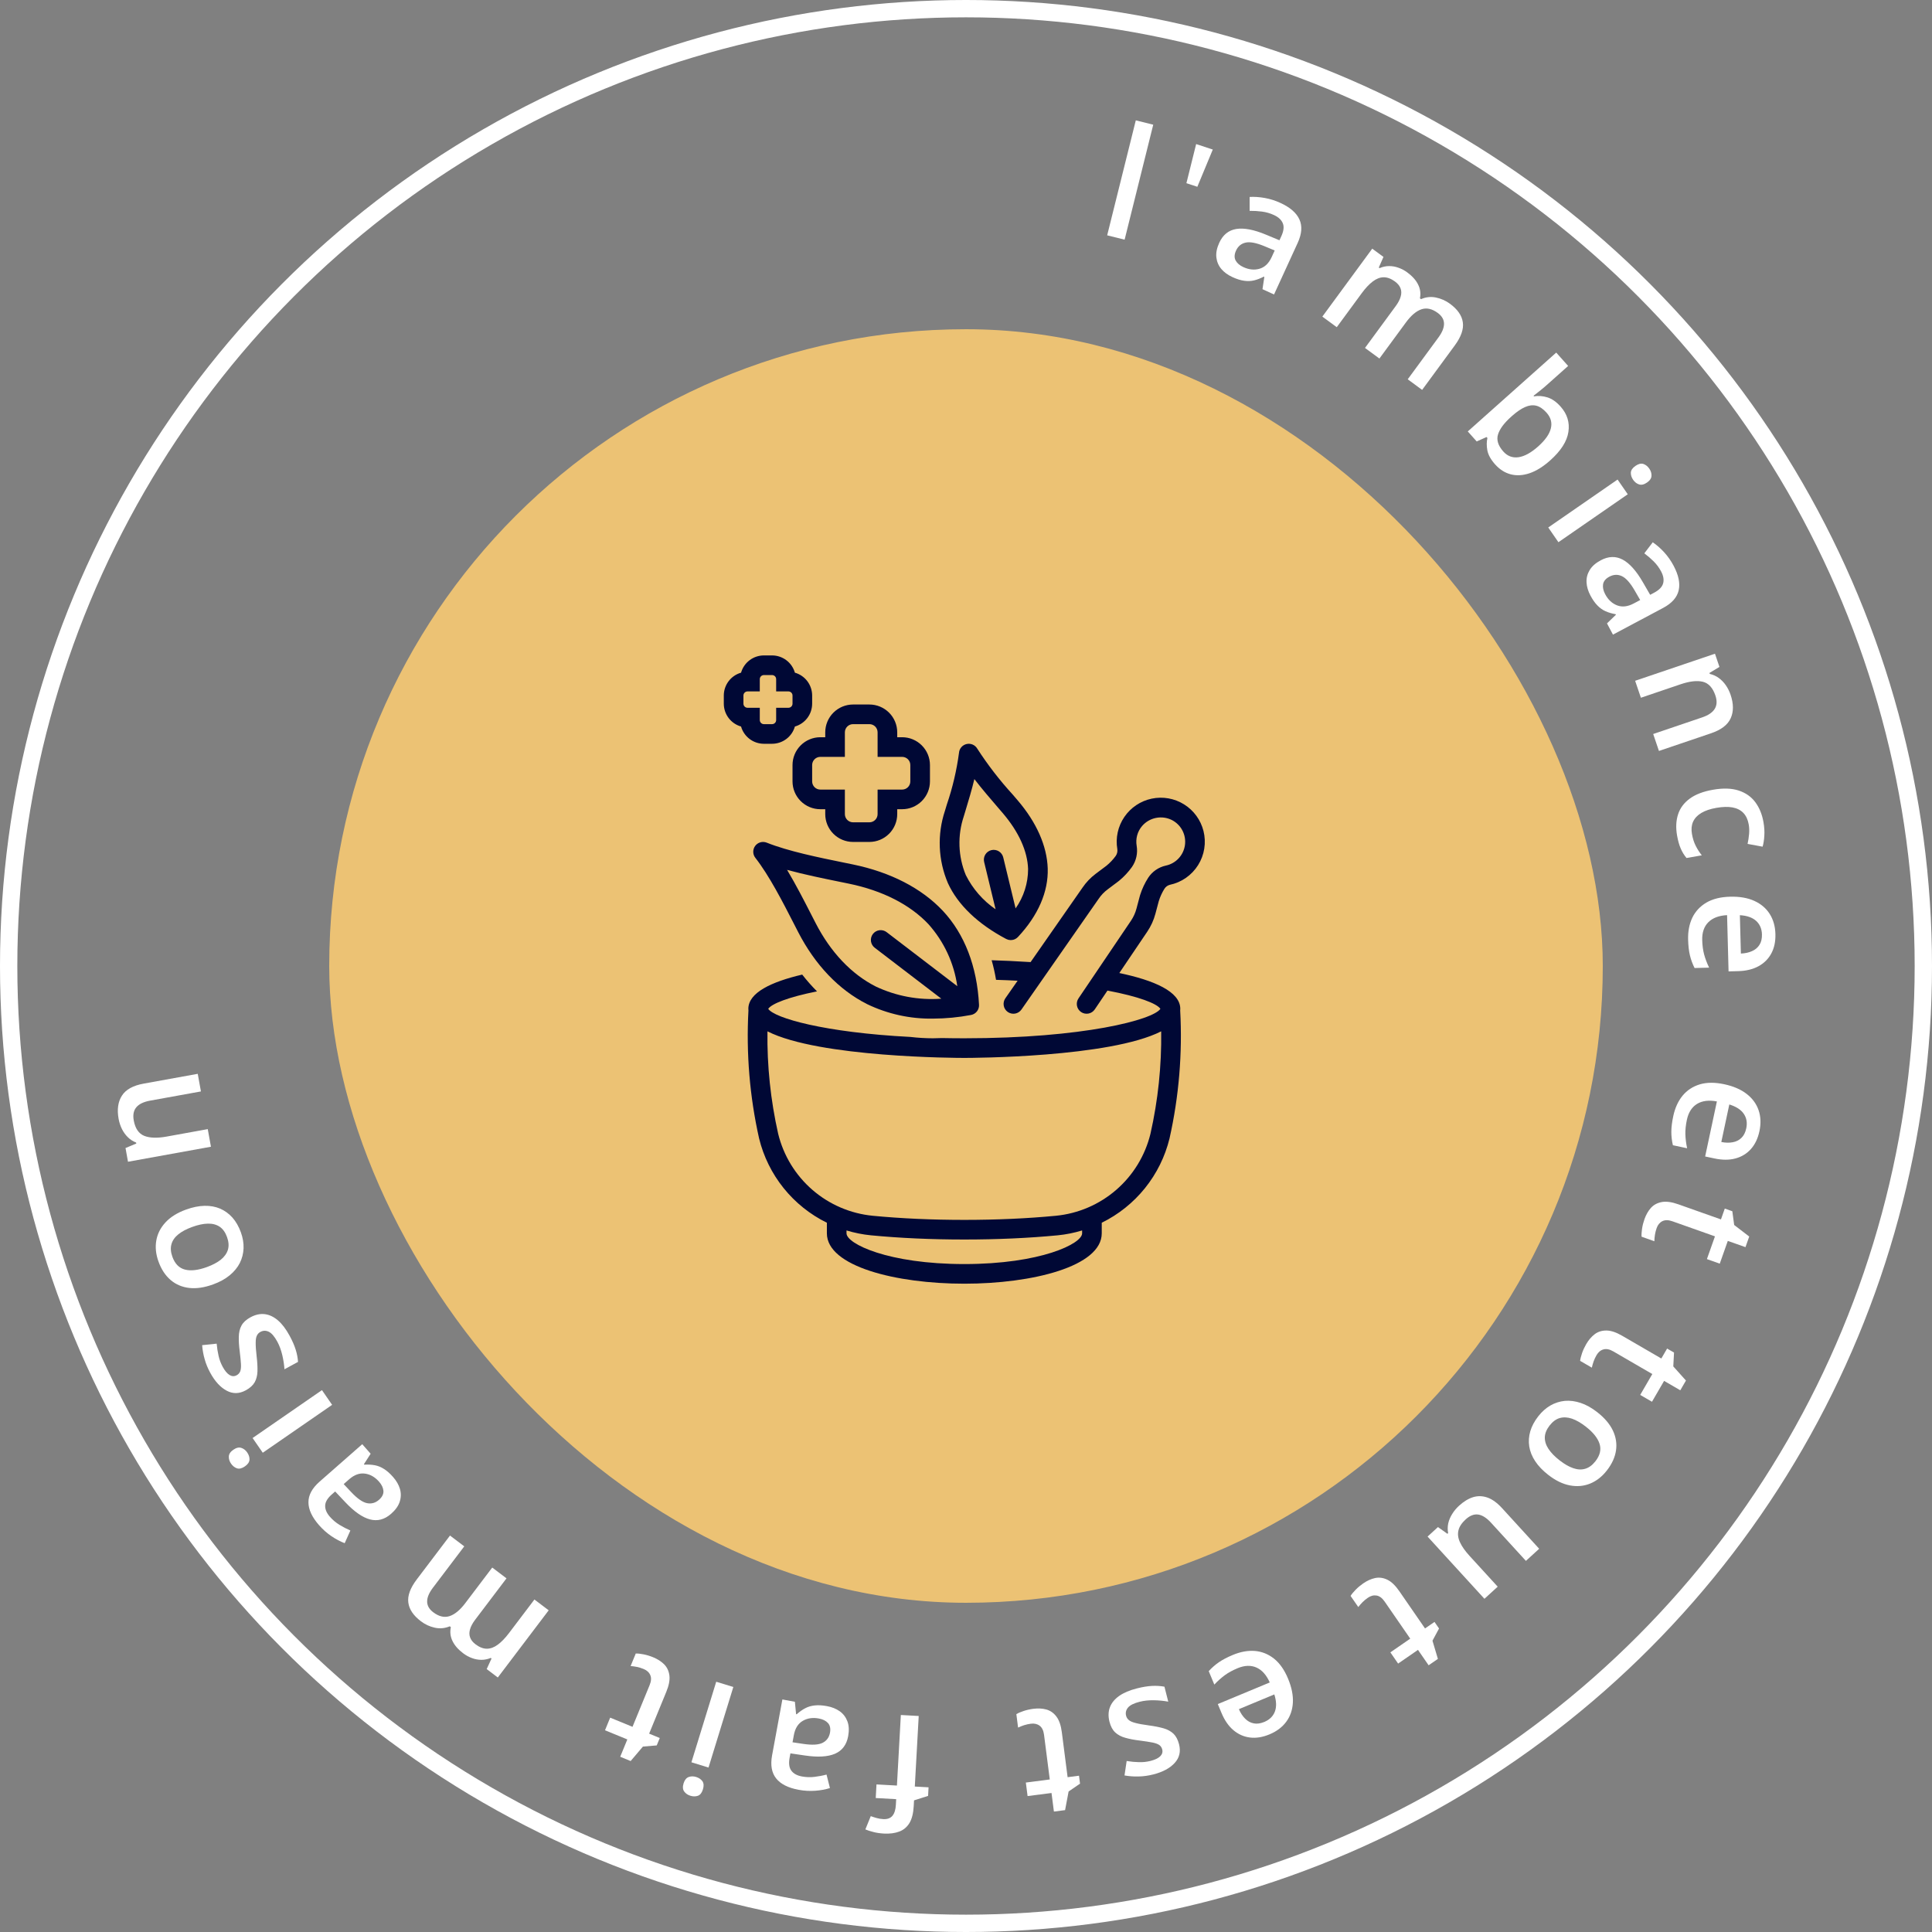
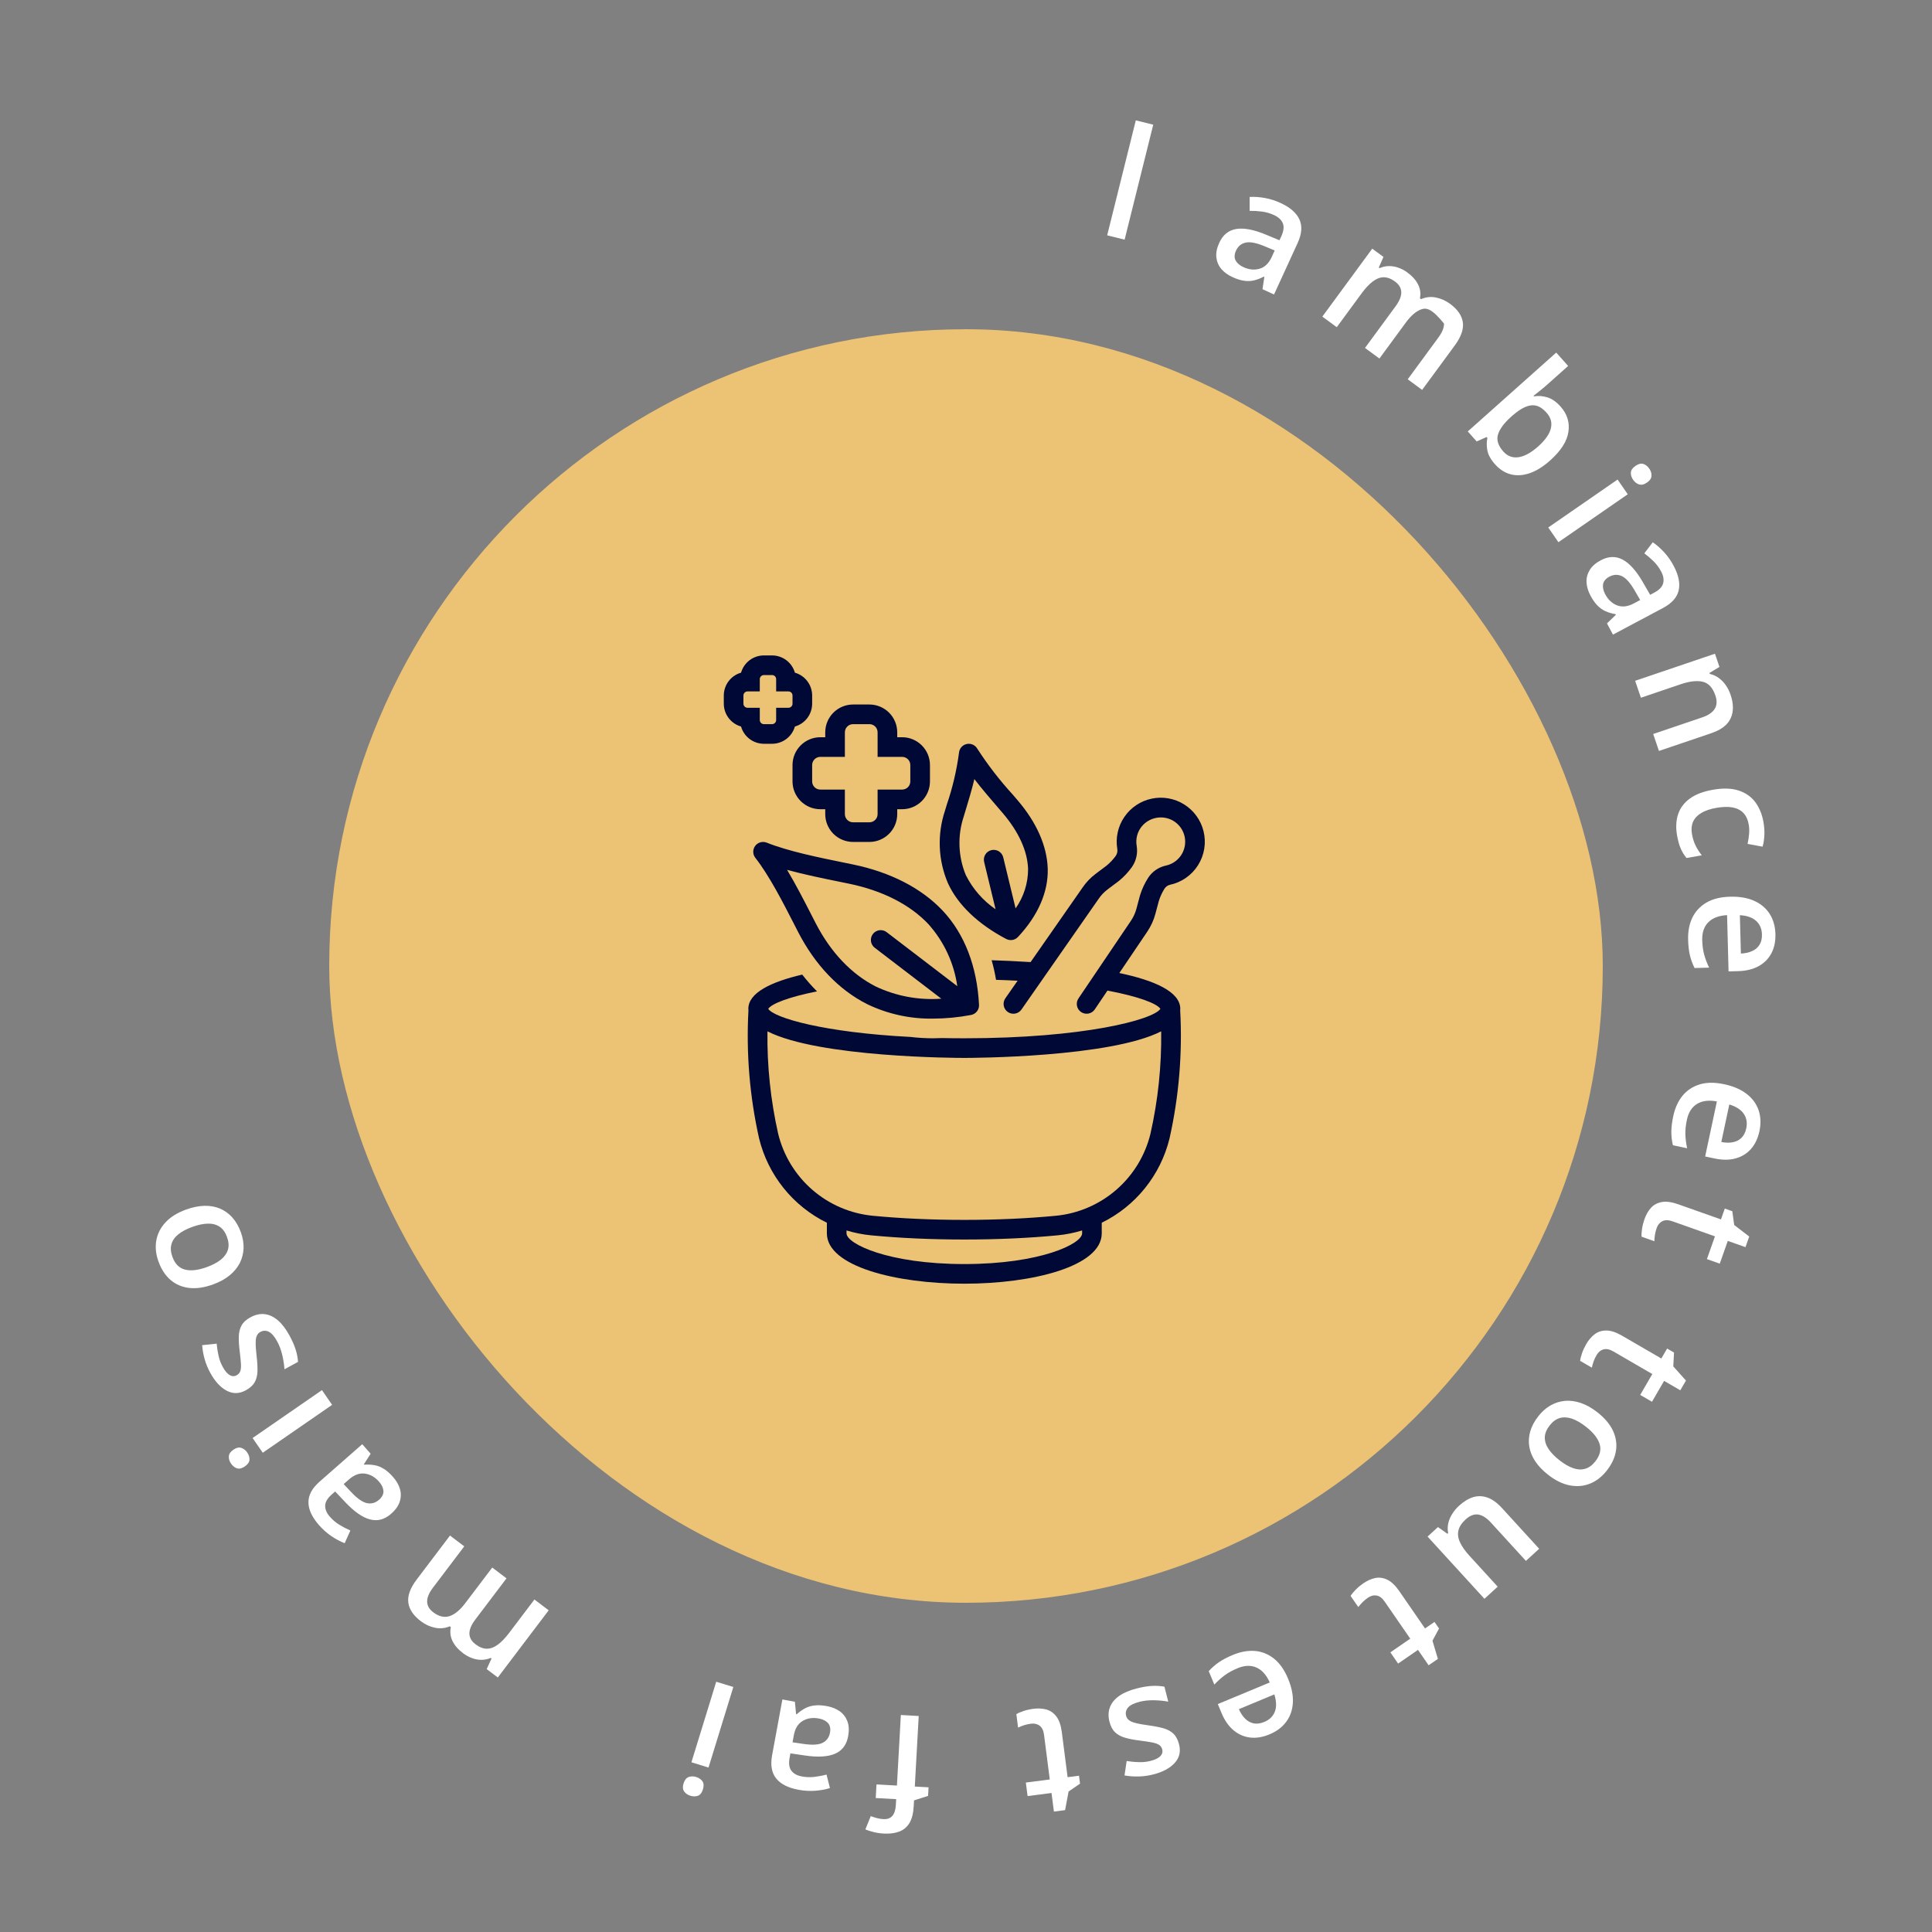
<svg xmlns="http://www.w3.org/2000/svg" width="223" height="223" viewBox="0 0 223 223" fill="none">
  <rect x="0" y="0" width="223" height="223" fill="#808080" stroke="none" />
  <rect x="38" y="38" width="147" height="147" rx="73.5" fill="#ECC274" />
-   <circle cx="111.5" cy="111.5" r="110.5" stroke="white" stroke-width="2" />
-   <path d="M139.986 17.261L138.202 21.559L136.941 21.144L138.065 16.629L139.986 17.261Z" fill="white" />
  <path d="M191.219 141.749C191.13 142.003 191.063 142.262 191.019 142.527C190.981 142.793 190.958 143.04 190.952 143.268L189.478 142.745C189.46 142.497 189.479 142.19 189.533 141.824C189.588 141.458 189.681 141.09 189.812 140.72C189.996 140.2 190.247 139.764 190.565 139.41C190.888 139.059 191.306 138.837 191.817 138.744C192.328 138.652 192.96 138.738 193.711 139.004L198.641 140.75L199.083 139.498L199.953 139.806L200.166 141.392L201.904 142.725L201.47 143.951L199.431 143.23L198.502 145.856L197.019 145.331L197.948 142.705L193.044 140.968C192.58 140.804 192.193 140.798 191.885 140.95C191.576 141.102 191.354 141.368 191.219 141.749Z" fill="white" />
  <path d="M184.28 156.417C184.145 156.65 184.031 156.892 183.94 157.144C183.853 157.398 183.785 157.637 183.737 157.86L182.384 157.075C182.413 156.827 182.488 156.528 182.609 156.179C182.731 155.829 182.89 155.485 183.087 155.145C183.364 154.669 183.691 154.286 184.069 153.997C184.451 153.711 184.903 153.57 185.422 153.574C185.942 153.577 186.546 153.779 187.235 154.179L191.758 156.804L192.425 155.656L193.223 156.119L193.139 157.717L194.601 159.348L193.948 160.473L192.078 159.388L190.679 161.797L189.319 161.008L190.717 158.598L186.217 155.986C185.791 155.739 185.413 155.662 185.082 155.754C184.75 155.846 184.483 156.067 184.28 156.417Z" fill="white" />
  <path d="M129.808 27.664L127.795 27.163L131.099 13.892L133.112 14.393L129.808 27.664Z" fill="white" />
  <path d="M147.791 23.422C148.91 23.935 149.641 24.57 149.983 25.326C150.332 26.086 150.265 26.99 149.784 28.039L147.055 33.991L145.721 33.379L145.936 31.96L145.872 31.931C145.476 32.136 145.096 32.281 144.735 32.367C144.373 32.452 143.994 32.465 143.596 32.405C143.201 32.353 142.753 32.212 142.252 31.982C141.725 31.741 141.297 31.429 140.97 31.047C140.645 30.659 140.454 30.21 140.397 29.701C140.341 29.192 140.453 28.631 140.734 28.018C141.151 27.108 141.803 26.578 142.69 26.43C143.582 26.285 144.726 26.503 146.122 27.085L147.681 27.733L147.894 27.269C148.175 26.657 148.231 26.154 148.063 25.761C147.9 25.371 147.561 25.057 147.044 24.82C146.602 24.617 146.144 24.485 145.67 24.422C145.196 24.36 144.719 24.331 144.239 24.337L144.24 22.732C144.777 22.701 145.352 22.739 145.967 22.847C146.587 22.957 147.195 23.149 147.791 23.422ZM147.131 28.911L145.97 28.427C145.018 28.03 144.287 27.888 143.777 28.002C143.267 28.116 142.897 28.424 142.668 28.924C142.468 29.361 142.452 29.741 142.62 30.063C142.79 30.379 143.089 30.635 143.515 30.831C144.165 31.129 144.787 31.192 145.382 31.019C145.984 30.844 146.45 30.397 146.78 29.678L147.131 28.911Z" fill="white" />
-   <path d="M167.361 35.061C168.24 35.706 168.734 36.419 168.845 37.198C168.961 37.981 168.651 38.873 167.916 39.874L164.149 45.003L162.485 43.78L166.033 38.949C166.47 38.354 166.683 37.821 166.674 37.348C166.665 36.876 166.424 36.467 165.951 36.12C165.29 35.634 164.657 35.496 164.052 35.706C163.456 35.915 162.862 36.421 162.273 37.224L159.219 41.382L157.554 40.16L161.102 35.328C161.394 34.932 161.584 34.563 161.675 34.222C161.773 33.88 161.767 33.567 161.657 33.282C161.549 32.992 161.337 32.731 161.021 32.499C160.563 32.162 160.121 31.998 159.694 32.004C159.272 32.014 158.853 32.179 158.437 32.498C158.024 32.813 157.603 33.263 157.173 33.849L154.296 37.766L152.631 36.544L158.39 28.702L159.686 29.654L159.145 30.881L159.237 30.949C159.599 30.793 159.962 30.714 160.326 30.713C160.699 30.71 161.063 30.774 161.418 30.904C161.777 31.029 162.114 31.208 162.431 31.441C163.016 31.871 163.434 32.337 163.682 32.84C163.935 33.337 164.006 33.869 163.895 34.435L164.023 34.529C164.581 34.284 165.154 34.222 165.742 34.341C166.33 34.461 166.87 34.701 167.361 35.061Z" fill="white" />
+   <path d="M167.361 35.061C168.24 35.706 168.734 36.419 168.845 37.198C168.961 37.981 168.651 38.873 167.916 39.874L164.149 45.003L162.485 43.78L166.033 38.949C166.47 38.354 166.683 37.821 166.674 37.348C165.29 35.634 164.657 35.496 164.052 35.706C163.456 35.915 162.862 36.421 162.273 37.224L159.219 41.382L157.554 40.16L161.102 35.328C161.394 34.932 161.584 34.563 161.675 34.222C161.773 33.88 161.767 33.567 161.657 33.282C161.549 32.992 161.337 32.731 161.021 32.499C160.563 32.162 160.121 31.998 159.694 32.004C159.272 32.014 158.853 32.179 158.437 32.498C158.024 32.813 157.603 33.263 157.173 33.849L154.296 37.766L152.631 36.544L158.39 28.702L159.686 29.654L159.145 30.881L159.237 30.949C159.599 30.793 159.962 30.714 160.326 30.713C160.699 30.71 161.063 30.774 161.418 30.904C161.777 31.029 162.114 31.208 162.431 31.441C163.016 31.871 163.434 32.337 163.682 32.84C163.935 33.337 164.006 33.869 163.895 34.435L164.023 34.529C164.581 34.284 165.154 34.222 165.742 34.341C166.33 34.461 166.87 34.701 167.361 35.061Z" fill="white" />
  <path d="M181.002 42.24L178.541 44.433C178.257 44.687 177.969 44.927 177.678 45.156C177.395 45.384 177.171 45.56 177.006 45.683L177.065 45.749C177.555 45.665 178.064 45.703 178.59 45.861C179.124 46.021 179.637 46.376 180.128 46.927C180.896 47.789 181.197 48.765 181.031 49.855C180.869 50.941 180.169 52.036 178.931 53.14C178.109 53.873 177.31 54.368 176.536 54.627C175.762 54.885 175.035 54.924 174.357 54.744C173.687 54.565 173.09 54.182 172.568 53.596C172.077 53.044 171.779 52.509 171.677 51.988C171.582 51.468 171.584 50.991 171.684 50.557L171.585 50.445L170.447 50.953L169.418 49.798L179.627 40.698L181.002 42.24ZM178.513 47.638C178.123 47.2 177.725 46.93 177.32 46.828C176.919 46.73 176.493 46.781 176.042 46.979C175.595 47.173 175.103 47.506 174.565 47.977L174.427 48.1C173.618 48.821 173.112 49.5 172.91 50.136C172.711 50.776 172.914 51.435 173.518 52.113C173.998 52.651 174.583 52.871 175.273 52.774C175.968 52.673 176.722 52.259 177.536 51.534C178.358 50.801 178.848 50.105 179.006 49.446C179.168 48.791 179.004 48.189 178.513 47.638Z" fill="white" />
  <path d="M187.883 57.051L179.88 62.584L178.706 60.885L186.709 55.352L187.883 57.051ZM190.369 54.093C190.549 54.353 190.634 54.626 190.624 54.91C190.618 55.2 190.443 55.463 190.101 55.699C189.764 55.933 189.456 56.003 189.178 55.91C188.909 55.819 188.684 55.643 188.504 55.383C188.317 55.113 188.229 54.835 188.239 54.551C188.257 54.268 188.434 54.01 188.772 53.776C189.114 53.54 189.418 53.465 189.685 53.551C189.954 53.643 190.183 53.823 190.369 54.093Z" fill="white" />
  <path d="M193.173 65.296C193.751 66.382 193.947 67.33 193.76 68.14C193.576 68.954 192.975 69.633 191.956 70.175L186.175 73.251L185.486 71.955L186.518 70.957L186.485 70.895C186.045 70.817 185.656 70.703 185.316 70.551C184.977 70.4 184.667 70.18 184.387 69.891C184.105 69.61 183.835 69.226 183.576 68.74C183.303 68.228 183.153 67.72 183.125 67.218C183.101 66.712 183.222 66.24 183.486 65.801C183.75 65.362 184.179 64.984 184.774 64.667C185.659 64.197 186.498 64.172 187.293 64.592C188.09 65.017 188.867 65.885 189.623 67.195L190.47 68.656L190.92 68.416C191.515 68.1 191.865 67.734 191.97 67.32C192.077 66.911 191.998 66.456 191.731 65.954C191.502 65.525 191.219 65.141 190.88 64.804C190.541 64.466 190.179 64.154 189.795 63.868L190.769 62.593C191.214 62.894 191.648 63.273 192.072 63.732C192.498 64.195 192.865 64.717 193.173 65.296ZM189.318 69.259L188.689 68.17C188.173 67.276 187.678 66.72 187.203 66.501C186.729 66.282 186.248 66.302 185.762 66.561C185.338 66.787 185.095 67.079 185.033 67.437C184.977 67.792 185.058 68.177 185.279 68.59C185.614 69.222 186.071 69.649 186.648 69.873C187.233 70.099 187.875 70.027 188.573 69.655L189.318 69.259Z" fill="white" />
  <path d="M199.753 80.198C200.105 81.236 200.11 82.134 199.767 82.894C199.432 83.657 198.674 84.239 197.492 84.64L191.483 86.678L190.819 84.723L196.462 82.808C197.178 82.566 197.664 82.237 197.919 81.822C198.18 81.406 198.206 80.89 197.997 80.274C197.694 79.38 197.208 78.852 196.541 78.689C195.875 78.531 195.02 78.629 193.977 78.983L189.399 80.536L188.735 78.58L197.949 75.455L198.466 76.978L197.311 77.676L197.347 77.784C197.737 77.875 198.084 78.032 198.389 78.257C198.702 78.485 198.973 78.764 199.203 79.095C199.434 79.431 199.618 79.798 199.753 80.198Z" fill="white" />
  <path d="M193.575 96.442C193.416 95.536 193.455 94.72 193.69 93.995C193.926 93.269 194.376 92.664 195.041 92.179C195.705 91.693 196.597 91.352 197.717 91.156C198.882 90.952 199.869 90.981 200.677 91.244C201.484 91.507 202.125 91.953 202.598 92.584C203.073 93.221 203.389 93.989 203.547 94.889C203.647 95.461 203.68 95.987 203.646 96.469C203.618 96.956 203.552 97.375 203.447 97.727L201.713 97.406C201.795 97.029 201.853 96.647 201.887 96.26C201.92 95.874 201.907 95.51 201.847 95.17C201.749 94.61 201.543 94.164 201.229 93.833C200.916 93.507 200.498 93.295 199.975 93.196C199.453 93.103 198.829 93.12 198.101 93.248C197.397 93.371 196.819 93.568 196.367 93.838C195.92 94.106 195.605 94.444 195.42 94.852C195.241 95.258 195.199 95.726 195.292 96.257C195.384 96.782 195.53 97.242 195.73 97.635C195.93 98.028 196.163 98.392 196.43 98.726L194.664 99.035C194.392 98.708 194.171 98.345 194 97.947C193.823 97.55 193.682 97.048 193.575 96.442Z" fill="white" />
  <path d="M204.926 107.812C204.949 108.679 204.79 109.428 204.449 110.058C204.108 110.688 203.614 111.179 202.967 111.53C202.32 111.882 201.539 112.069 200.625 112.093L199.518 112.123L199.347 105.63C198.405 105.678 197.685 105.949 197.188 106.443C196.691 106.942 196.454 107.629 196.477 108.501C196.494 109.122 196.567 109.677 196.697 110.166C196.833 110.661 197.025 111.168 197.274 111.689L195.595 111.734C195.354 111.254 195.174 110.763 195.056 110.262C194.937 109.761 194.868 109.159 194.85 108.456C194.824 107.502 194.987 106.656 195.337 105.92C195.692 105.19 196.234 104.61 196.961 104.18C197.689 103.757 198.6 103.53 199.695 103.502C200.785 103.473 201.715 103.633 202.486 103.982C203.257 104.331 203.851 104.834 204.267 105.491C204.683 106.148 204.902 106.922 204.926 107.812ZM203.371 107.853C203.354 107.203 203.129 106.682 202.697 106.289C202.264 105.901 201.64 105.683 200.824 105.635L200.941 110.063C201.427 110.044 201.855 109.951 202.226 109.783C202.597 109.621 202.884 109.379 203.086 109.057C203.289 108.741 203.384 108.34 203.371 107.853Z" fill="white" />
  <path d="M203.083 130.56C202.902 131.409 202.572 132.099 202.093 132.632C201.614 133.165 201.019 133.526 200.308 133.716C199.596 133.906 198.793 133.906 197.899 133.715L196.816 133.485L198.17 127.132C197.243 126.958 196.479 127.053 195.881 127.417C195.281 127.786 194.89 128.398 194.708 129.252C194.578 129.859 194.52 130.416 194.532 130.922C194.548 131.435 194.616 131.973 194.735 132.538L193.094 132.188C192.971 131.665 192.911 131.146 192.913 130.631C192.915 130.116 192.989 129.515 193.136 128.827C193.335 127.893 193.691 127.109 194.203 126.475C194.72 125.849 195.382 125.412 196.19 125.164C196.996 124.923 197.935 124.916 199.007 125.145C200.073 125.372 200.94 125.745 201.608 126.265C202.276 126.785 202.735 127.413 202.986 128.149C203.236 128.886 203.269 129.689 203.083 130.56ZM201.561 130.236C201.697 129.6 201.601 129.04 201.272 128.557C200.943 128.079 200.387 127.721 199.605 127.483L198.682 131.815C199.159 131.911 199.597 131.92 199.997 131.844C200.395 131.773 200.731 131.605 201.003 131.339C201.274 131.08 201.46 130.712 201.561 130.236Z" fill="white" />
  <path d="M178.703 170.235C178.065 169.737 177.564 169.213 177.199 168.661C176.834 168.109 176.605 167.541 176.512 166.955C176.423 166.373 176.463 165.788 176.633 165.199C176.806 164.614 177.113 164.04 177.553 163.476C177.963 162.949 178.428 162.535 178.945 162.233C179.468 161.934 180.024 161.755 180.613 161.694C181.204 161.642 181.815 161.721 182.446 161.931C183.078 162.14 183.712 162.494 184.35 162.991C185.195 163.65 185.798 164.354 186.158 165.103C186.519 165.86 186.642 166.632 186.526 167.418C186.411 168.205 186.059 168.975 185.472 169.728C184.921 170.435 184.28 170.938 183.549 171.238C182.818 171.537 182.038 171.608 181.208 171.452C180.379 171.296 179.544 170.89 178.703 170.235ZM183.042 164.669C182.483 164.233 181.952 163.927 181.451 163.751C180.945 163.58 180.474 163.555 180.038 163.675C179.607 163.8 179.215 164.088 178.862 164.541C178.509 164.994 178.325 165.445 178.309 165.893C178.298 166.346 178.439 166.794 178.732 167.238C179.025 167.681 179.451 168.121 180.011 168.557C180.57 168.993 181.096 169.295 181.588 169.464C182.086 169.636 182.547 169.658 182.974 169.53C183.405 169.406 183.799 169.115 184.156 168.657C184.682 167.983 184.839 167.314 184.628 166.651C184.416 165.989 183.888 165.328 183.042 164.669Z" fill="white" />
  <path d="M171.34 184.54L164.776 177.358L165.977 176.261L167.068 177.038L167.152 176.961C167.078 176.576 167.083 176.195 167.166 175.817C167.253 175.444 167.404 175.088 167.619 174.749C167.829 174.406 168.092 174.09 168.408 173.801C168.948 173.307 169.494 172.975 170.045 172.805C170.596 172.643 171.149 172.662 171.704 172.861C172.259 173.06 172.815 173.465 173.372 174.074L177.659 178.765L176.128 180.164L172.102 175.759C171.592 175.201 171.098 174.887 170.62 174.815C170.138 174.748 169.657 174.934 169.177 175.373C168.714 175.796 168.433 176.227 168.335 176.666C168.236 177.105 168.301 177.562 168.528 178.037C168.751 178.516 169.11 179.025 169.604 179.566L172.871 183.141L171.34 184.54Z" fill="white" />
  <path d="M157.886 184.421C157.664 184.574 157.458 184.745 157.267 184.933C157.08 185.126 156.918 185.313 156.779 185.494L155.891 184.207C156.022 183.995 156.217 183.757 156.476 183.493C156.736 183.229 157.027 182.985 157.35 182.762C157.803 182.449 158.262 182.243 158.727 182.143C159.195 182.047 159.664 182.112 160.132 182.337C160.6 182.562 161.061 183.003 161.513 183.658L164.483 187.963L165.576 187.209L166.1 187.969L165.342 189.378L165.968 191.477L164.898 192.215L163.67 190.436L161.376 192.018L160.483 190.723L162.776 189.141L159.821 184.858C159.542 184.453 159.232 184.222 158.893 184.164C158.554 184.106 158.219 184.191 157.886 184.421Z" fill="white" />
  <path d="M146.531 200.188C145.731 200.521 144.975 200.642 144.264 200.55C143.553 200.459 142.918 200.174 142.357 199.697C141.797 199.219 141.341 198.558 140.99 197.714L140.565 196.692L146.562 194.197C146.178 193.335 145.666 192.761 145.027 192.475C144.382 192.191 143.656 192.217 142.85 192.552C142.277 192.791 141.785 193.059 141.376 193.356C140.963 193.661 140.559 194.023 140.162 194.442L139.517 192.892C139.878 192.494 140.271 192.15 140.696 191.859C141.121 191.568 141.658 191.287 142.307 191.017C143.189 190.65 144.036 190.498 144.849 190.56C145.658 190.629 146.394 190.926 147.056 191.45C147.713 191.976 148.252 192.745 148.673 193.757C149.091 194.763 149.277 195.689 149.228 196.534C149.18 197.379 148.924 198.114 148.46 198.738C147.997 199.363 147.354 199.846 146.531 200.188ZM145.934 198.752C146.534 198.502 146.94 198.105 147.151 197.56C147.357 197.017 147.336 196.356 147.088 195.577L142.998 197.279C143.191 197.726 143.432 198.092 143.722 198.377C144.007 198.665 144.335 198.845 144.709 198.919C145.076 198.994 145.485 198.938 145.934 198.752Z" fill="white" />
  <path d="M128.061 198.732C127.904 198.113 127.922 197.552 128.115 197.05C128.308 196.548 128.666 196.112 129.189 195.744C129.708 195.383 130.385 195.096 131.22 194.885C131.879 194.718 132.459 194.622 132.961 194.597C133.455 194.569 133.937 194.598 134.406 194.684L134.845 196.414C134.343 196.317 133.794 196.263 133.199 196.251C132.597 196.24 132.047 196.298 131.547 196.425C130.888 196.592 130.44 196.814 130.202 197.092C129.966 197.376 129.891 197.691 129.979 198.037C130.031 198.242 130.137 198.408 130.296 198.537C130.452 198.673 130.71 198.786 131.071 198.876C131.428 198.972 131.942 199.066 132.611 199.156C133.268 199.243 133.831 199.355 134.301 199.489C134.77 199.624 135.152 199.833 135.448 200.114C135.744 200.402 135.959 200.81 136.093 201.338C136.305 202.173 136.136 202.89 135.587 203.488C135.033 204.094 134.211 204.535 133.121 204.812C132.541 204.959 131.981 205.037 131.439 205.048C130.894 205.065 130.346 205.026 129.796 204.93L130.044 203.262C130.517 203.341 130.985 203.386 131.447 203.396C131.904 203.413 132.355 203.365 132.798 203.253C133.315 203.121 133.689 202.942 133.921 202.714C134.148 202.487 134.224 202.226 134.149 201.931C134.093 201.709 133.98 201.538 133.811 201.418C133.641 201.298 133.378 201.201 133.021 201.129C132.658 201.057 132.161 200.981 131.53 200.899C130.913 200.826 130.37 200.722 129.9 200.587C129.427 200.459 129.036 200.253 128.728 199.968C128.42 199.684 128.198 199.272 128.061 198.732Z" fill="white" />
  <path d="M118.987 198.958C118.72 198.993 118.458 199.05 118.203 199.13C117.948 199.216 117.718 199.308 117.511 199.405L117.312 197.853C117.526 197.725 117.809 197.603 118.16 197.487C118.511 197.371 118.882 197.288 119.271 197.238C119.817 197.168 120.32 197.195 120.779 197.319C121.239 197.449 121.625 197.721 121.938 198.136C122.252 198.55 122.459 199.153 122.561 199.943L123.228 205.13L124.544 204.961L124.662 205.876L123.343 206.781L122.937 208.933L121.647 209.099L121.371 206.955L118.608 207.31L118.407 205.75L121.17 205.394L120.507 200.234C120.444 199.746 120.275 199.398 120.001 199.191C119.726 198.984 119.388 198.907 118.987 198.958Z" fill="white" />
  <path d="M101.168 205.966L103.528 206.097L103.979 197.953L106.042 198.067L105.591 206.211L107.179 206.299L107.124 207.29L105.502 207.808L105.465 208.484C105.419 209.309 105.254 209.957 104.97 210.428C104.68 210.899 104.286 211.226 103.789 211.41C103.285 211.599 102.694 211.675 102.016 211.638C101.571 211.613 101.166 211.552 100.802 211.456C100.437 211.365 100.132 211.266 99.885 211.159L100.507 209.626C100.703 209.702 100.922 209.772 101.165 209.839C101.407 209.911 101.669 209.955 101.949 209.97C102.418 209.996 102.771 209.869 103.009 209.589C103.242 209.308 103.374 208.887 103.405 208.326L103.441 207.667L101.081 207.537L101.168 205.966Z" fill="white" />
  <path d="M92.183 206.587C90.973 206.364 90.109 205.927 89.591 205.278C89.067 204.627 88.91 203.734 89.119 202.599L90.306 196.16L91.749 196.426L91.888 197.855L91.957 197.867C92.292 197.571 92.624 197.338 92.953 197.166C93.283 196.994 93.648 196.889 94.048 196.849C94.444 196.803 94.913 196.83 95.454 196.93C96.025 197.035 96.516 197.233 96.927 197.523C97.337 197.819 97.632 198.207 97.812 198.687C97.992 199.167 98.02 199.738 97.898 200.401C97.717 201.386 97.214 202.059 96.391 202.42C95.562 202.78 94.4 202.848 92.903 202.626L91.233 202.381L91.14 202.882C91.018 203.545 91.087 204.046 91.346 204.386C91.599 204.725 92.005 204.945 92.564 205.048C93.043 205.136 93.519 205.153 93.994 205.097C94.469 205.042 94.939 204.953 95.402 204.829L95.795 206.385C95.282 206.547 94.715 206.651 94.093 206.697C93.465 206.742 92.828 206.706 92.183 206.587ZM91.477 201.103L92.721 201.288C93.742 201.44 94.485 201.398 94.952 201.163C95.418 200.927 95.701 200.538 95.801 199.997C95.888 199.524 95.811 199.152 95.569 198.881C95.326 198.616 94.974 198.441 94.513 198.356C93.809 198.226 93.191 198.318 92.657 198.631C92.115 198.948 91.773 199.496 91.63 200.274L91.477 201.103Z" fill="white" />
  <path d="M79.807 203.411L82.67 194.113L84.644 194.721L81.781 204.019L79.807 203.411ZM79.685 207.273C79.382 207.18 79.147 207.019 78.979 206.789C78.805 206.558 78.779 206.243 78.901 205.845C79.022 205.453 79.22 205.208 79.496 205.109C79.764 205.014 80.05 205.013 80.352 205.106C80.666 205.202 80.907 205.366 81.075 205.595C81.236 205.829 81.256 206.141 81.136 206.533C81.013 206.931 80.82 207.178 80.558 207.275C80.289 207.37 79.998 207.37 79.685 207.273Z" fill="white" />
-   <path d="M74.293 192.644C74.043 192.541 73.788 192.462 73.526 192.405C73.262 192.354 73.016 192.319 72.789 192.302L73.383 190.855C73.632 190.849 73.939 190.883 74.301 190.956C74.664 191.029 75.027 191.14 75.39 191.289C75.9 191.498 76.323 191.77 76.661 192.105C76.996 192.445 77.197 192.873 77.265 193.388C77.332 193.904 77.214 194.53 76.912 195.267L74.926 200.105L76.153 200.609L75.803 201.463L74.209 201.597L72.792 203.267L71.588 202.773L72.409 200.773L69.832 199.715L70.429 198.259L73.007 199.317L74.983 194.504C75.169 194.049 75.195 193.663 75.058 193.347C74.922 193.032 74.667 192.797 74.293 192.644Z" fill="white" />
  <path d="M48.582 187.133C47.713 186.475 47.229 185.755 47.13 184.974C47.026 184.19 47.349 183.302 48.099 182.312L51.941 177.24L53.587 178.487L49.968 183.265C49.522 183.854 49.3 184.384 49.303 184.856C49.305 185.329 49.54 185.742 50.007 186.095C50.661 186.591 51.292 186.738 51.9 186.537C52.5 186.337 53.1 185.84 53.702 185.046L56.817 180.933L58.463 182.18L54.844 186.959C54.547 187.351 54.351 187.717 54.255 188.056C54.152 188.397 54.153 188.71 54.26 188.997C54.362 189.288 54.571 189.552 54.883 189.789C55.337 190.132 55.776 190.304 56.203 190.303C56.625 190.299 57.046 190.141 57.467 189.828C57.885 189.519 58.313 189.075 58.752 188.496L61.686 184.622L63.333 185.869L57.458 193.624L56.176 192.653L56.735 191.434L56.644 191.365C56.28 191.516 55.916 191.589 55.552 191.585C55.179 191.582 54.816 191.513 54.463 191.378C54.106 191.247 53.771 191.063 53.458 190.826C52.879 190.388 52.469 189.915 52.227 189.409C51.983 188.907 51.919 188.374 52.038 187.81L51.912 187.715C51.351 187.951 50.777 188.005 50.19 187.877C49.604 187.749 49.068 187.501 48.582 187.133Z" fill="white" />
  <path d="M36.826 176.043C36.014 175.118 35.606 174.24 35.602 173.41C35.594 172.574 36.024 171.776 36.892 171.015L41.812 166.695L42.781 167.798L42.005 169.006L42.051 169.058C42.497 169.033 42.902 169.056 43.267 169.125C43.632 169.194 43.984 169.338 44.323 169.555C44.662 169.764 45.014 170.075 45.377 170.489C45.76 170.925 46.023 171.384 46.166 171.867C46.304 172.353 46.295 172.841 46.139 173.329C45.983 173.817 45.651 174.283 45.145 174.728C44.392 175.389 43.581 175.606 42.711 175.379C41.837 175.148 40.882 174.482 39.845 173.38L38.686 172.153L38.303 172.489C37.796 172.934 37.54 173.369 37.533 173.797C37.522 174.219 37.704 174.644 38.079 175.072C38.4 175.437 38.764 175.745 39.171 175.996C39.578 176.246 40.002 176.467 40.442 176.658L39.786 178.122C39.284 177.932 38.774 177.662 38.257 177.313C37.736 176.959 37.259 176.536 36.826 176.043ZM39.669 171.301L40.531 172.217C41.238 172.969 41.848 173.396 42.36 173.5C42.872 173.604 43.335 173.474 43.749 173.111C44.11 172.794 44.28 172.454 44.258 172.092C44.231 171.733 44.063 171.377 43.754 171.025C43.282 170.488 42.74 170.176 42.127 170.091C41.506 170.005 40.898 170.223 40.303 170.745L39.669 171.301Z" fill="white" />
  <path d="M29.155 165.983L37.161 160.454L38.335 162.153L30.329 167.682L29.155 165.983ZM26.668 168.939C26.488 168.679 26.404 168.406 26.413 168.122C26.42 167.832 26.595 167.569 26.937 167.333C27.274 167.1 27.582 167.03 27.86 167.123C28.13 167.214 28.354 167.39 28.534 167.651C28.721 167.921 28.809 168.198 28.799 168.482C28.781 168.766 28.603 169.024 28.265 169.257C27.923 169.493 27.619 169.568 27.352 169.481C27.083 169.39 26.855 169.209 26.668 168.939Z" fill="white" />
  <path d="M28.907 152.049C29.468 151.744 30.016 151.622 30.55 151.685C31.085 151.748 31.595 151.987 32.081 152.403C32.56 152.816 33.005 153.401 33.417 154.157C33.742 154.754 33.978 155.293 34.126 155.773C34.276 156.245 34.367 156.719 34.4 157.195L32.833 158.048C32.802 157.538 32.718 156.992 32.583 156.412C32.444 155.827 32.252 155.308 32.006 154.855C31.681 154.258 31.354 153.879 31.026 153.717C30.693 153.559 30.369 153.565 30.055 153.736C29.87 153.836 29.735 153.98 29.649 154.167C29.556 154.351 29.511 154.629 29.513 155.001C29.508 155.371 29.544 155.892 29.623 156.563C29.701 157.221 29.732 157.794 29.718 158.282C29.703 158.77 29.596 159.192 29.396 159.548C29.191 159.906 28.849 160.216 28.371 160.476C27.614 160.888 26.878 160.902 26.162 160.518C25.438 160.131 24.807 159.444 24.269 158.456C23.983 157.931 23.768 157.408 23.624 156.886C23.472 156.361 23.375 155.82 23.332 155.264L25.009 155.091C25.049 155.569 25.122 156.034 25.227 156.484C25.324 156.931 25.481 157.356 25.7 157.757C25.955 158.226 26.221 158.544 26.5 158.713C26.776 158.876 27.047 158.885 27.315 158.739C27.516 158.63 27.653 158.478 27.728 158.284C27.802 158.09 27.831 157.811 27.813 157.448C27.792 157.079 27.743 156.578 27.666 155.946C27.584 155.33 27.551 154.778 27.565 154.29C27.572 153.8 27.675 153.37 27.874 153.001C28.074 152.632 28.418 152.315 28.907 152.049Z" fill="white" />
  <path d="M21.466 139.618C22.226 139.342 22.937 139.197 23.598 139.181C24.259 139.166 24.863 139.274 25.408 139.506C25.948 139.741 26.422 140.086 26.831 140.542C27.234 141.001 27.558 141.566 27.802 142.238C28.029 142.866 28.134 143.479 28.114 144.078C28.089 144.68 27.945 145.246 27.683 145.777C27.413 146.305 27.022 146.781 26.508 147.204C25.995 147.627 25.358 147.976 24.598 148.252C23.59 148.618 22.673 148.754 21.848 148.661C21.015 148.564 20.296 148.258 19.691 147.742C19.086 147.225 18.621 146.518 18.296 145.621C17.99 144.778 17.905 143.967 18.04 143.189C18.175 142.411 18.529 141.712 19.102 141.093C19.676 140.473 20.463 139.982 21.466 139.618ZM23.873 146.253C24.539 146.011 25.08 145.724 25.496 145.393C25.91 145.056 26.181 144.67 26.311 144.237C26.435 143.806 26.399 143.32 26.203 142.78C26.007 142.24 25.724 141.845 25.352 141.593C24.975 141.343 24.52 141.225 23.988 141.237C23.457 141.249 22.858 141.376 22.191 141.618C21.525 141.859 20.989 142.144 20.584 142.472C20.174 142.801 19.91 143.181 19.791 143.61C19.667 144.042 19.704 144.53 19.902 145.075C20.194 145.879 20.677 146.368 21.35 146.541C22.024 146.715 22.865 146.618 23.873 146.253Z" fill="white" />
-   <path d="M13.689 129.137C13.494 128.059 13.621 127.169 14.072 126.468C14.516 125.763 15.352 125.299 16.58 125.076L22.824 123.946L23.192 125.978L17.329 127.04C16.585 127.175 16.056 127.428 15.742 127.8C15.423 128.174 15.321 128.681 15.437 129.321C15.605 130.249 16.007 130.843 16.644 131.103C17.279 131.357 18.139 131.386 19.223 131.19L23.98 130.329L24.348 132.361L14.774 134.094L14.487 132.511L15.733 131.991L15.713 131.879C15.341 131.732 15.02 131.525 14.752 131.258C14.476 130.986 14.249 130.67 14.071 130.309C13.891 129.943 13.764 129.552 13.689 129.137Z" fill="white" />
  <path d="M127.711 99.927L126.481 100.85C125.884 101.296 125.365 101.84 124.946 102.457L118.956 111.049C117.27 110.939 115.718 110.873 114.461 110.835C114.671 111.579 114.84 112.334 114.968 113.097C115.829 113.122 116.651 113.158 117.457 113.199L116.041 115.229C115.87 115.475 115.803 115.78 115.855 116.076C115.908 116.372 116.076 116.635 116.323 116.807C116.57 116.979 116.874 117.045 117.17 116.993C117.466 116.94 117.729 116.772 117.901 116.525L126.815 103.739C127.094 103.326 127.44 102.962 127.84 102.663L129.028 101.771C129.065 101.746 129.138 101.689 129.172 101.66C129.736 101.195 130.236 100.659 130.66 100.064C131.149 99.352 131.343 98.477 131.199 97.625C131.13 97.225 131.149 96.814 131.255 96.422C131.361 96.03 131.552 95.666 131.814 95.355C132.229 94.868 132.795 94.534 133.422 94.408C134.049 94.281 134.7 94.368 135.271 94.656C135.788 94.922 136.21 95.341 136.479 95.857C136.748 96.372 136.851 96.958 136.773 97.534C136.695 98.11 136.441 98.648 136.046 99.073C135.65 99.499 135.132 99.792 134.563 99.911C133.726 100.096 132.994 100.602 132.526 101.32C132.135 101.931 131.826 102.59 131.606 103.281C131.595 103.311 131.573 103.387 131.565 103.417L131.175 104.883C131.043 105.378 130.83 105.847 130.543 106.272L124.482 115.242C124.399 115.366 124.341 115.504 124.311 115.65C124.281 115.796 124.281 115.946 124.309 116.092C124.337 116.238 124.394 116.378 124.476 116.502C124.558 116.626 124.664 116.733 124.787 116.816C124.91 116.899 125.049 116.958 125.195 116.987C125.34 117.017 125.491 117.018 125.637 116.99C125.783 116.961 125.922 116.905 126.046 116.823C126.17 116.741 126.277 116.635 126.361 116.512L127.828 114.338C131.441 115.018 133.536 115.834 133.939 116.444C133.108 117.701 125.092 119.843 111.306 119.843C110.422 119.843 109.562 119.834 108.726 119.817C108.374 119.832 108.025 119.843 107.68 119.843C106.814 119.842 105.948 119.79 105.088 119.688C95.12 119.174 89.369 117.498 88.671 116.444C89.057 115.862 90.983 115.091 94.304 114.429C93.695 113.818 93.124 113.171 92.594 112.491C89.025 113.33 86.377 114.58 86.377 116.444C86.377 116.506 86.383 116.566 86.389 116.626C86.118 121.585 86.532 126.557 87.618 131.403C88.131 133.499 89.098 135.456 90.45 137.137C91.801 138.818 93.505 140.183 95.442 141.134V142.356C95.442 146.173 103.422 148.17 111.305 148.17C119.188 148.17 127.168 146.173 127.168 142.356V141.134C129.105 140.183 130.809 138.818 132.161 137.137C133.513 135.456 134.479 133.499 134.992 131.403C136.079 126.556 136.493 121.582 136.222 116.622C136.228 116.563 136.233 116.504 136.233 116.444C136.233 114.441 133.172 113.148 129.197 112.311L132.42 107.541C132.848 106.907 133.168 106.206 133.364 105.466L133.751 104.015C133.906 103.513 134.125 103.033 134.403 102.588C134.544 102.362 134.766 102.198 135.023 102.13C135.693 101.99 136.329 101.716 136.89 101.324C137.452 100.932 137.929 100.431 138.292 99.85C138.655 99.27 138.897 98.622 139.003 97.945C139.11 97.269 139.078 96.578 138.911 95.913C138.589 94.64 137.786 93.54 136.672 92.845C135.557 92.15 134.217 91.913 132.931 92.184C131.646 92.454 130.515 93.212 129.776 94.298C129.036 95.385 128.746 96.714 128.966 98.01C129.007 98.286 128.94 98.568 128.78 98.797C128.473 99.218 128.115 99.598 127.711 99.927ZM124.903 142.356C124.903 143.56 120.104 145.904 111.306 145.904C102.507 145.904 97.708 143.56 97.708 142.356V142.023C98.628 142.303 99.573 142.492 100.529 142.586C103.896 142.908 107.522 143.071 111.305 143.071C115.09 143.071 118.716 142.908 122.083 142.586C123.039 142.492 123.983 142.303 124.902 142.023L124.903 142.356ZM132.791 130.866C132.177 133.382 130.796 135.645 128.838 137.34C126.881 139.036 124.444 140.081 121.867 140.33C118.571 140.645 115.017 140.805 111.306 140.805C107.594 140.805 104.04 140.645 100.745 140.33C98.167 140.081 95.731 139.037 93.773 137.341C91.815 135.645 90.434 133.382 89.82 130.866C88.945 126.987 88.53 123.018 88.583 119.042C94.526 122.067 110.478 122.109 111.306 122.109C112.133 122.109 128.088 122.067 134.029 119.042C134.083 123.018 133.667 126.987 132.791 130.866Z" fill="#000835" />
  <path d="M97.348 99.553C94.512 98.975 90.982 98.255 88.497 97.262C88.265 97.169 88.01 97.156 87.77 97.223C87.53 97.29 87.319 97.435 87.17 97.634C87.02 97.834 86.941 98.077 86.943 98.326C86.946 98.575 87.03 98.816 87.184 99.012C88.787 101.06 90.364 104.141 91.631 106.615L92.128 107.583C94.081 111.378 96.826 114.251 100.068 115.892C102.446 117.042 105.06 117.618 107.7 117.573C109.17 117.568 110.636 117.427 112.079 117.153C112.349 117.103 112.592 116.956 112.762 116.741C112.932 116.525 113.017 116.255 113.003 115.981C112.778 111.551 111.328 107.792 108.811 105.114L108.809 105.112C106.36 102.515 102.779 100.671 98.452 99.78L97.348 99.553ZM110.495 113.83L102.362 107.61C102.244 107.515 102.109 107.445 101.963 107.404C101.818 107.363 101.666 107.351 101.516 107.369C101.367 107.387 101.222 107.435 101.091 107.51C100.96 107.585 100.845 107.686 100.753 107.805C100.662 107.925 100.595 108.062 100.557 108.208C100.519 108.354 100.51 108.507 100.532 108.656C100.553 108.805 100.605 108.949 100.682 109.078C100.76 109.208 100.863 109.32 100.985 109.409L108.652 115.273C106.053 115.466 103.447 114.982 101.09 113.87C98.278 112.446 95.876 109.914 94.142 106.545L93.648 105.583C92.823 103.972 91.872 102.114 90.848 100.404C92.863 100.952 95.025 101.392 96.895 101.774L97.995 101.999C101.863 102.796 105.032 104.41 107.16 106.666C108.957 108.672 110.118 111.165 110.495 113.83ZM116.896 91.716C115.386 90.067 114.017 88.294 112.803 86.417C112.682 86.208 112.497 86.042 112.275 85.945C112.053 85.848 111.805 85.825 111.569 85.879C111.333 85.933 111.12 86.061 110.962 86.244C110.804 86.428 110.709 86.657 110.691 86.899C110.42 88.925 109.951 90.92 109.291 92.855L109.071 93.583C108.16 96.316 108.281 99.289 109.413 101.939C110.548 104.426 112.869 106.65 116.122 108.371L116.131 108.376L116.139 108.381C116.145 108.384 116.151 108.384 116.156 108.387C116.224 108.421 116.295 108.448 116.369 108.468L116.426 108.483C116.505 108.501 116.586 108.511 116.667 108.512L116.679 108.511C116.759 108.51 116.838 108.5 116.917 108.482C116.922 108.481 116.928 108.482 116.935 108.48C116.967 108.472 116.995 108.458 117.026 108.448C117.062 108.436 117.097 108.426 117.131 108.411C117.171 108.392 117.211 108.37 117.249 108.346C117.275 108.33 117.302 108.317 117.327 108.299C117.37 108.267 117.41 108.232 117.448 108.194C117.463 108.18 117.48 108.17 117.495 108.154L117.502 108.145L117.509 108.138C119.829 105.658 121.014 102.929 120.933 100.243V100.241C120.849 97.644 119.642 94.916 117.443 92.354L116.896 91.716ZM117.224 104.854L115.798 98.961C115.763 98.817 115.7 98.68 115.612 98.56C115.524 98.44 115.414 98.338 115.287 98.26C115.16 98.183 115.018 98.131 114.871 98.108C114.724 98.085 114.574 98.091 114.429 98.126C114.285 98.161 114.148 98.224 114.028 98.311C113.908 98.399 113.806 98.51 113.728 98.637C113.651 98.764 113.599 98.905 113.576 99.052C113.553 99.199 113.559 99.349 113.594 99.494L114.915 104.953C113.452 103.948 112.269 102.587 111.475 101C110.586 98.846 110.503 96.444 111.241 94.234L111.459 93.512C111.792 92.413 112.17 91.165 112.466 89.925C113.343 91.066 114.322 92.203 115.178 93.196L115.722 93.829C117.582 95.996 118.6 98.238 118.667 100.313C118.666 101.94 118.161 103.526 117.222 104.854H117.224ZM100.352 81.317H98.463C97.612 81.318 96.796 81.657 96.194 82.259C95.592 82.861 95.254 83.677 95.253 84.528V85.094H94.686C93.835 85.095 93.019 85.434 92.417 86.036C91.815 86.638 91.477 87.454 91.476 88.305V90.194C91.477 91.045 91.815 91.861 92.417 92.462C93.019 93.064 93.835 93.403 94.686 93.403H95.253V93.97C95.254 94.821 95.592 95.638 96.194 96.239C96.796 96.841 97.612 97.18 98.463 97.181H100.352C101.203 97.18 102.019 96.841 102.621 96.239C103.223 95.638 103.562 94.821 103.562 93.97V93.403H104.129C104.98 93.403 105.796 93.064 106.398 92.462C107 91.861 107.339 91.045 107.34 90.194V88.305C107.339 87.454 107 86.638 106.398 86.036C105.796 85.434 104.98 85.095 104.129 85.094H103.562V84.528C103.562 83.677 103.223 82.861 102.621 82.259C102.019 81.657 101.203 81.318 100.352 81.317ZM104.129 87.361C104.379 87.361 104.619 87.46 104.797 87.637C104.974 87.814 105.073 88.054 105.073 88.305V90.194C105.073 90.444 104.974 90.684 104.797 90.861C104.619 91.038 104.379 91.137 104.129 91.137H101.296V93.97C101.296 94.221 101.197 94.461 101.02 94.638C100.842 94.815 100.602 94.915 100.352 94.915H98.463C98.213 94.915 97.973 94.815 97.796 94.638C97.618 94.461 97.519 94.221 97.519 93.97V91.137H94.686C94.436 91.137 94.196 91.038 94.019 90.861C93.842 90.684 93.742 90.444 93.742 90.194V88.305C93.742 88.054 93.842 87.814 94.019 87.637C94.196 87.46 94.436 87.361 94.686 87.361H97.519V84.528C97.519 84.404 97.543 84.281 97.591 84.167C97.638 84.052 97.708 83.948 97.796 83.86C97.883 83.772 97.987 83.703 98.102 83.655C98.217 83.608 98.339 83.584 98.463 83.584H100.352C100.602 83.584 100.842 83.683 101.02 83.86C101.197 84.037 101.296 84.278 101.296 84.528V87.361H104.129ZM88.171 85.85H89.115C89.711 85.849 90.29 85.654 90.766 85.295C91.241 84.935 91.587 84.431 91.75 83.858C92.323 83.695 92.827 83.349 93.187 82.874C93.546 82.399 93.741 81.819 93.742 81.223V80.278C93.741 79.682 93.546 79.103 93.187 78.627C92.828 78.152 92.323 77.806 91.75 77.643C91.587 77.07 91.241 76.566 90.766 76.207C90.291 75.847 89.711 75.653 89.115 75.652H88.171C87.575 75.653 86.995 75.847 86.52 76.207C86.045 76.566 85.699 77.071 85.536 77.644C84.963 77.807 84.458 78.152 84.099 78.628C83.74 79.103 83.545 79.682 83.544 80.278V81.223C83.545 81.819 83.74 82.398 84.099 82.874C84.458 83.349 84.963 83.695 85.536 83.858C85.699 84.431 86.044 84.935 86.52 85.295C86.995 85.654 87.575 85.849 88.171 85.85ZM85.81 80.279C85.81 80.217 85.822 80.155 85.846 80.098C85.87 80.041 85.904 79.989 85.948 79.945C85.992 79.901 86.044 79.866 86.101 79.842C86.159 79.819 86.22 79.806 86.282 79.806H87.698V78.39C87.698 78.328 87.711 78.267 87.734 78.209C87.758 78.152 87.793 78.1 87.837 78.056C87.881 78.012 87.933 77.978 87.99 77.954C88.047 77.93 88.109 77.918 88.171 77.918H89.115C89.177 77.918 89.238 77.93 89.296 77.954C89.353 77.978 89.405 78.012 89.449 78.056C89.493 78.1 89.528 78.152 89.551 78.209C89.575 78.267 89.587 78.328 89.587 78.39V79.806H91.004C91.066 79.806 91.127 79.819 91.184 79.842C91.242 79.866 91.294 79.901 91.338 79.945C91.381 79.989 91.416 80.041 91.44 80.098C91.464 80.155 91.476 80.217 91.476 80.279V81.223C91.476 81.285 91.464 81.346 91.44 81.403C91.416 81.461 91.381 81.513 91.338 81.557C91.294 81.601 91.242 81.635 91.184 81.659C91.127 81.683 91.066 81.695 91.004 81.695H89.587V83.112C89.587 83.174 89.575 83.235 89.551 83.292C89.528 83.35 89.493 83.402 89.449 83.445C89.405 83.489 89.353 83.524 89.296 83.548C89.238 83.572 89.177 83.584 89.115 83.584H88.171C88.109 83.584 88.047 83.572 87.99 83.548C87.933 83.524 87.881 83.489 87.837 83.445C87.793 83.402 87.758 83.35 87.734 83.292C87.711 83.235 87.698 83.174 87.698 83.112V81.695H86.282C86.22 81.695 86.159 81.683 86.101 81.659C86.044 81.635 85.992 81.601 85.948 81.557C85.904 81.513 85.87 81.461 85.846 81.403C85.822 81.346 85.81 81.285 85.81 81.223V80.279Z" fill="#000835" />
</svg>